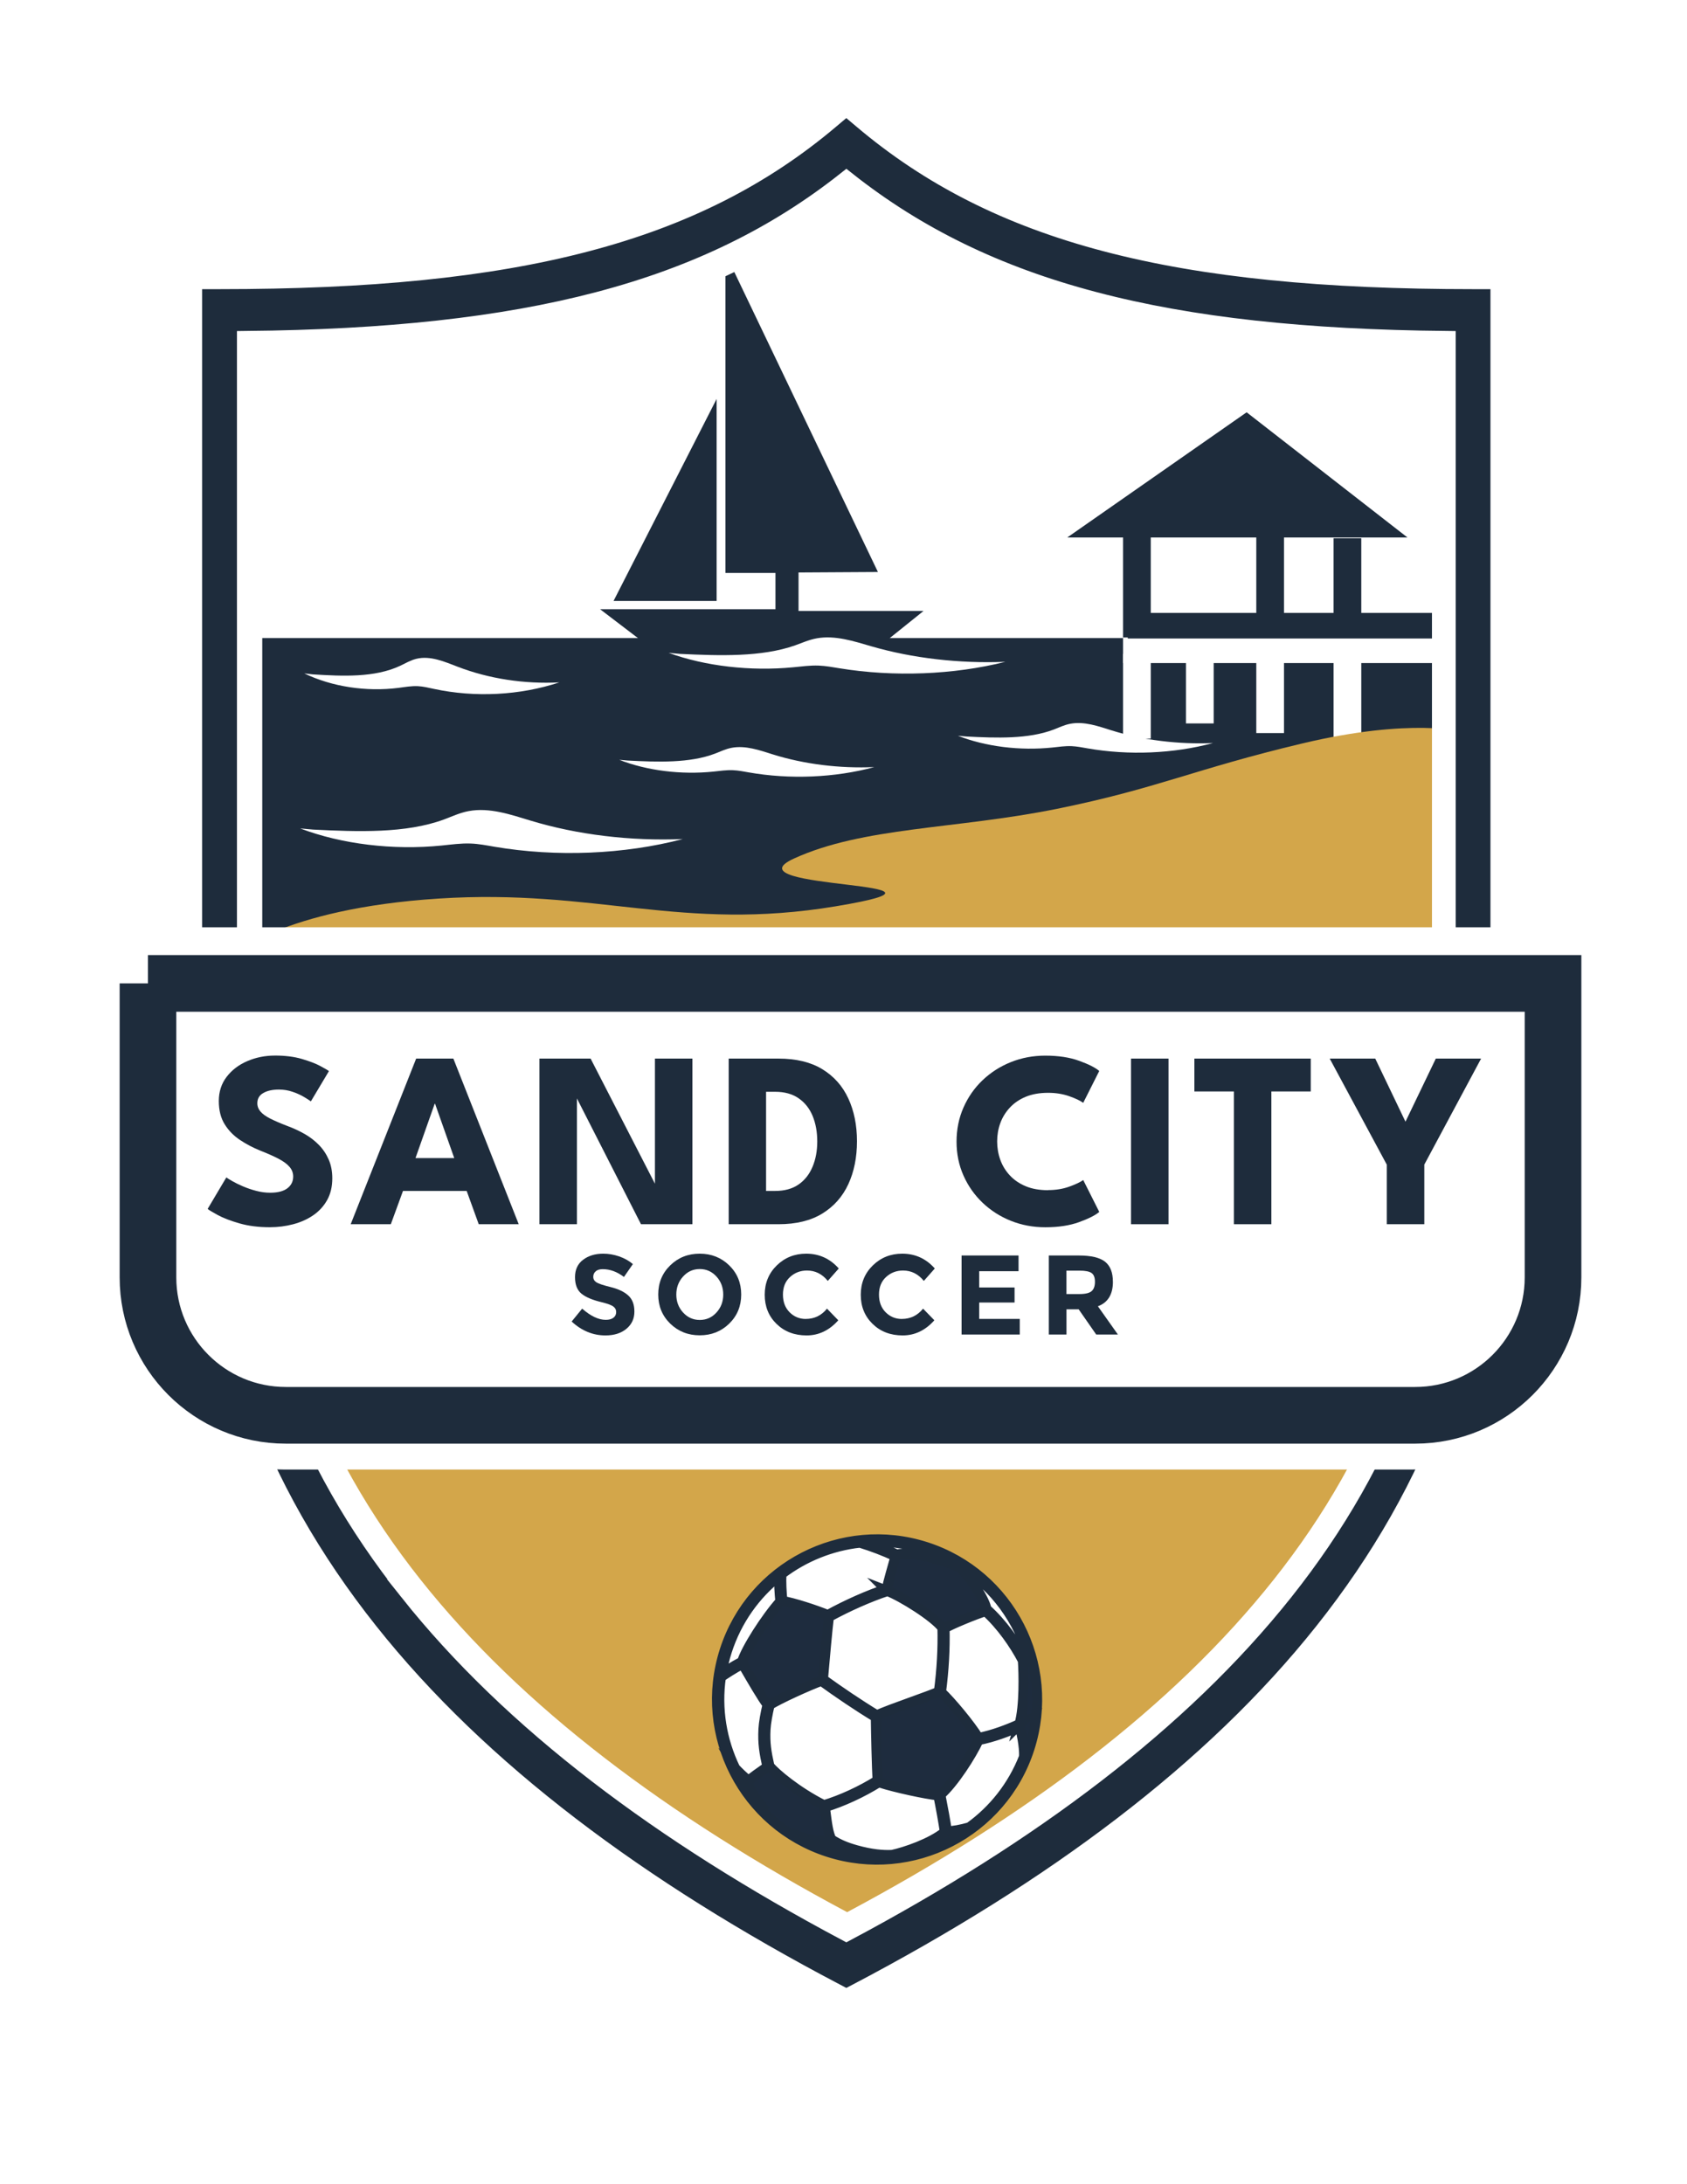
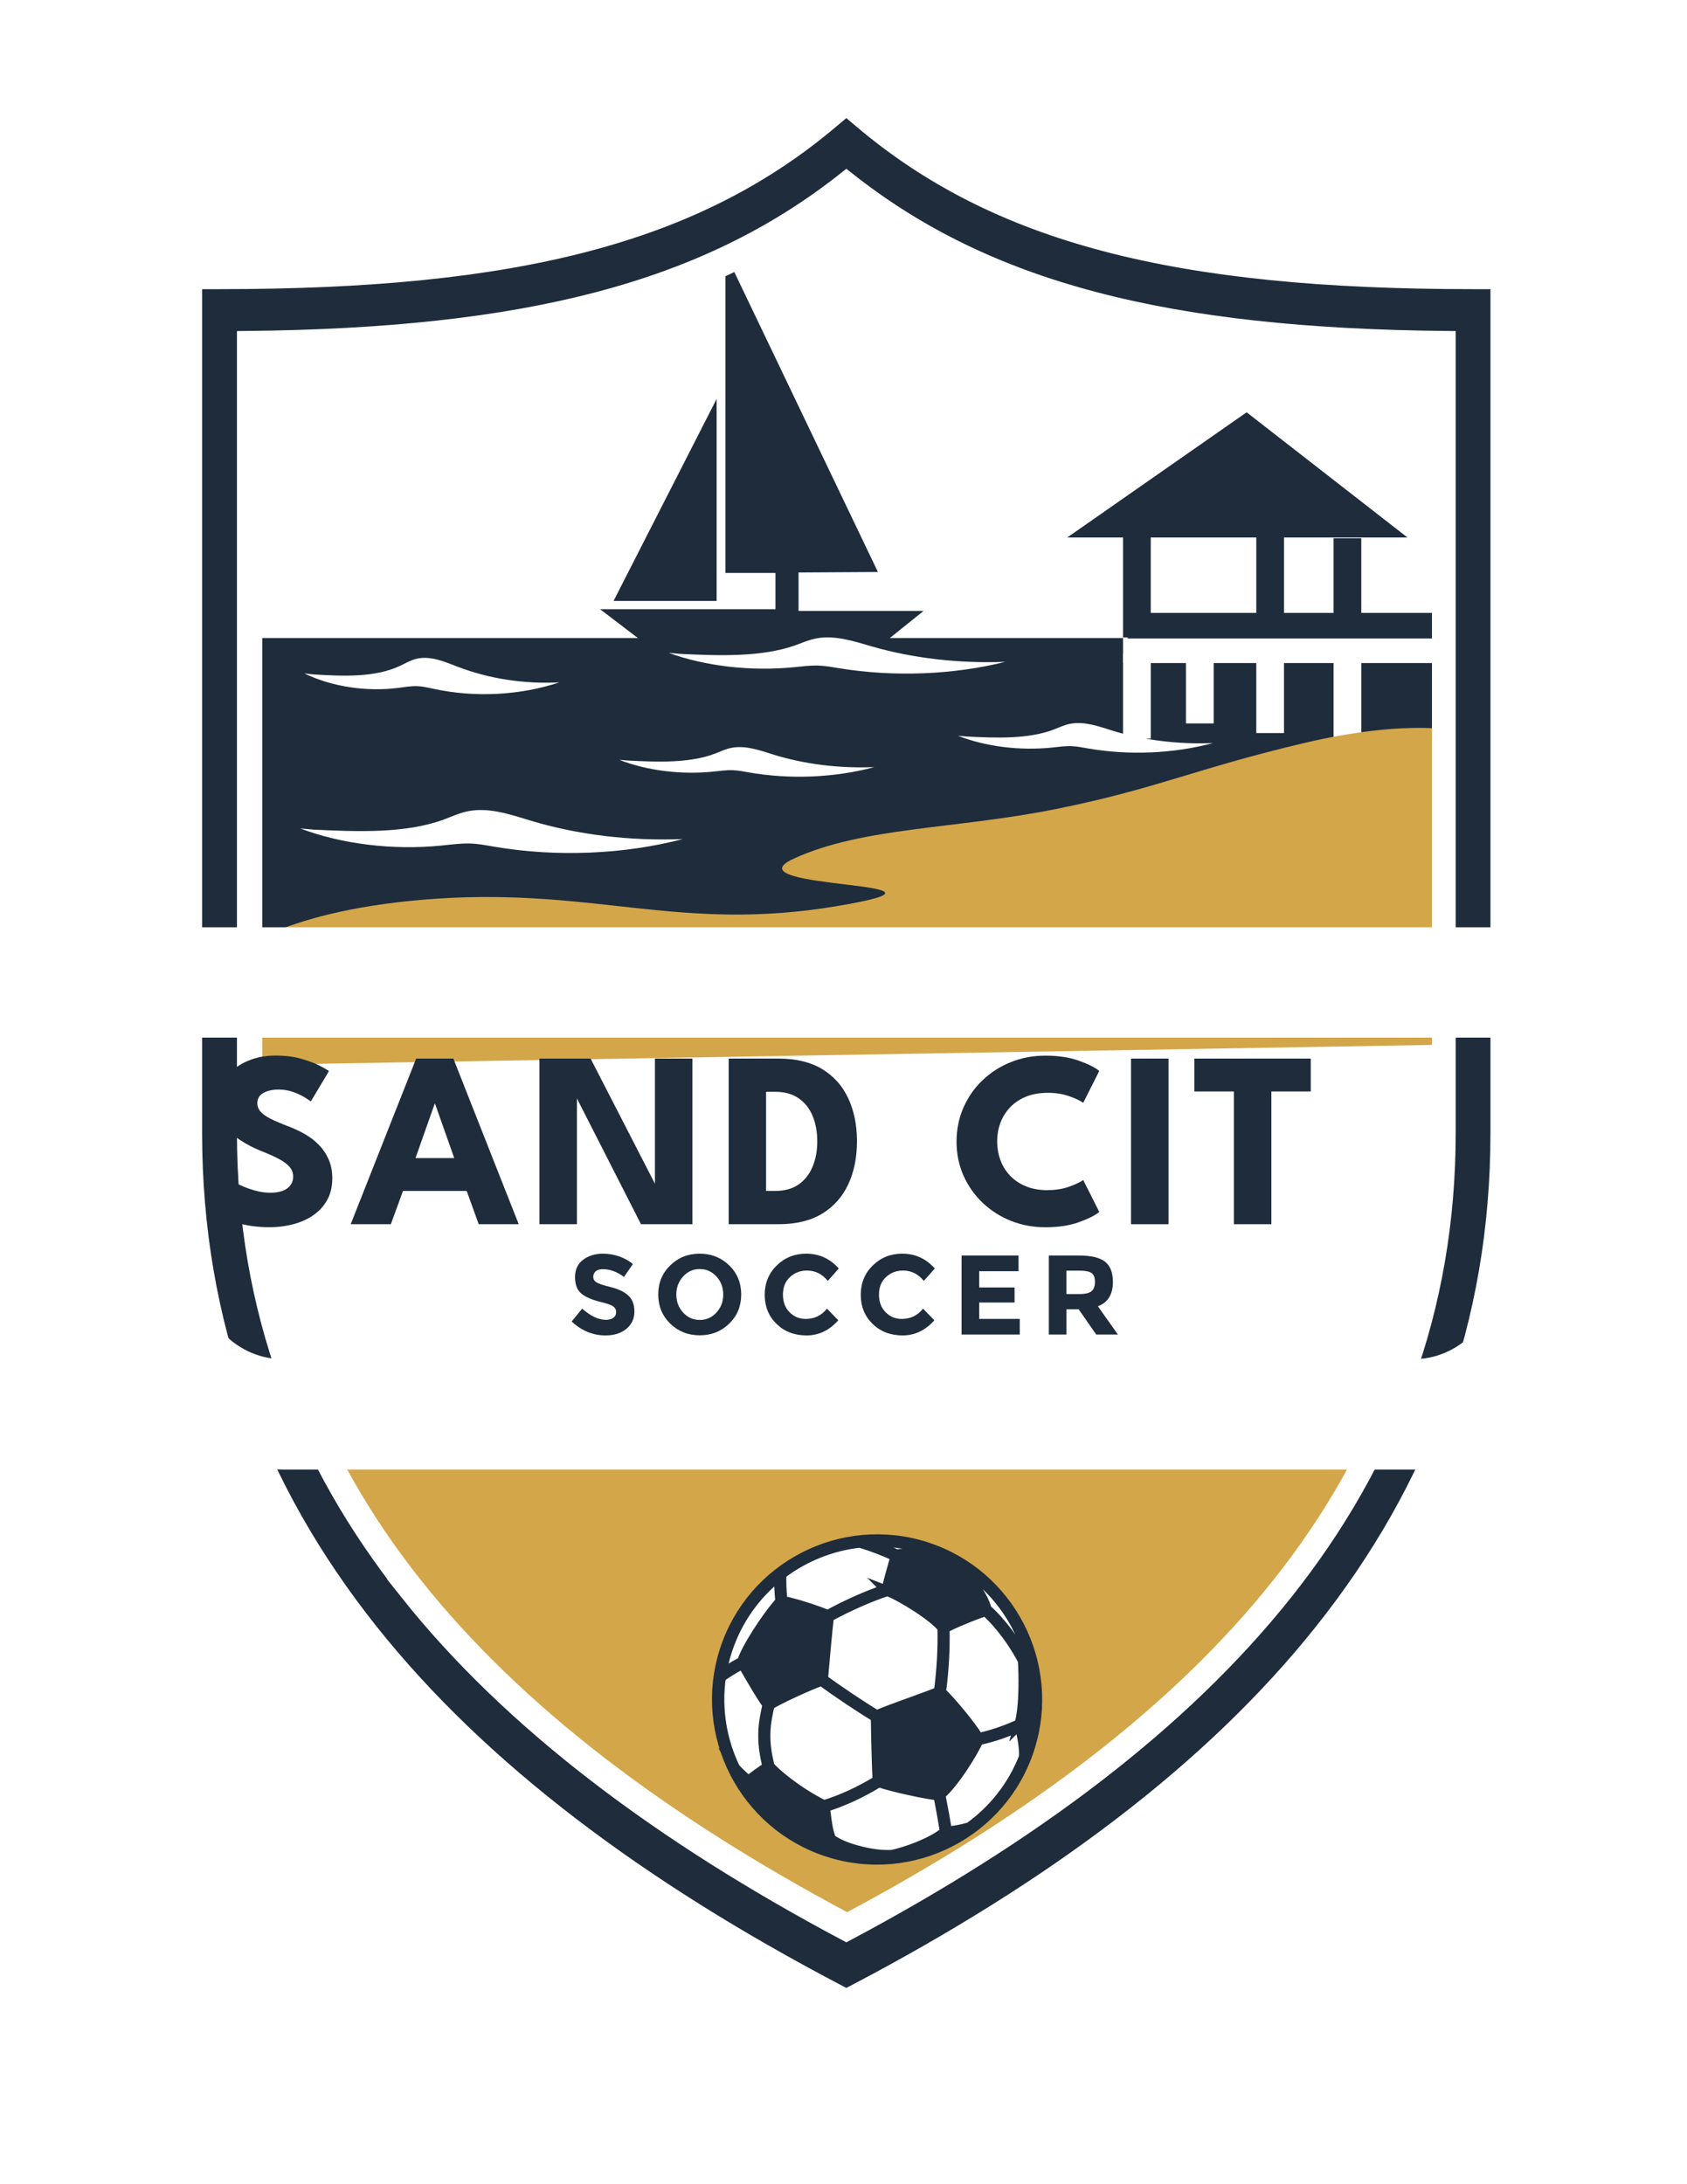
<svg xmlns="http://www.w3.org/2000/svg" version="1.1" viewBox="0 0 612 792">
  <defs>
    <style>
      .st0 {
        filter: url(#drop-shadow-1);
      }

      .st1 {
        fill: #6a9cb6;
      }

      .st2 {
        fill: #1e2c3e;
      }

      .st2, .st3, .st4, .st5, .st6 {
        stroke-miterlimit: 10;
      }

      .st2, .st5, .st6 {
        stroke: #1e2c3c;
      }

      .st2, .st6 {
        stroke-width: 3.65px;
      }

      .st7 {
        fill: #6aa7b1;
      }

      .st7, .st8, .st9 {
        display: none;
      }

      .st3 {
        fill: none;
        stroke-width: 40px;
      }

      .st3, .st4 {
        stroke: #fff;
      }

      .st10 {
        fill: #124474;
      }

      .st11 {
        fill: #d3a64a;
      }

      .st12, .st4, .st8 {
        fill: #1e2c3c;
      }

      .st13, .st5, .st6 {
        fill: #fff;
      }

      .st4 {
        stroke-width: 7px;
      }

      .st5 {
        stroke-width: 20.55px;
      }
    </style>
    <filter id="drop-shadow-1" x="231.24" y="529.28" width="174" height="174" filterUnits="userSpaceOnUse">
      <feOffset dx="9" dy="7" />
      <feGaussianBlur result="blur" stdDeviation="9" />
      <feFlood flood-color="#000" flood-opacity=".68" />
      <feComposite in2="blur" operator="in" />
      <feComposite in="SourceGraphic" />
    </filter>
  </defs>
  <g id="Layer_3" class="st9">
    <rect class="st12" x="-.05" y="-.57" width="613.1" height="795.83" />
  </g>
  <g id="Layer_1">
-     <path class="st7" d="M81.01,113.99v353.82s41,169.89,226,246.42c184-103.45,223.62-232.55,223.62-232.55l4.38-367.69s-151.74,3.4-227-57.76c0,0-61.43,60.02-227,57.76Z" />
    <path class="st13" d="M80.69,114.5v353.82s41,169.89,226,246.42c184-103.45,223.62-232.55,223.62-232.55l4.38-367.69s-151.74,3.4-227-57.76c0,0-61.43,60.02-227,57.76Z" />
    <rect class="st1" x="-124" y="85" width="5" height="0" />
    <g>
      <rect class="st12" x="83.85" y="231.37" width="446.9" height="127.58" />
      <g class="st9">
        <path class="st13" d="M384.87,288.41c-9.69,0-14.76-2.25-19.24-4.23-4.27-1.89-7.95-3.53-15.77-3.53s-11.5,1.63-15.77,3.53c-4.48,1.98-9.55,4.23-19.24,4.23s-14.76-2.25-19.24-4.23c-4.27-1.89-7.95-3.53-15.77-3.53s-11.51,1.63-15.77,3.53c-4.48,1.98-9.55,4.23-19.24,4.23s-14.76-2.25-19.24-4.23c-4.27-1.89-7.96-3.53-15.77-3.53s-11.51,1.63-15.77,3.53c-4.48,1.98-9.55,4.23-19.24,4.23-1.84,0-3.33-1.09-3.33-2.43s1.49-2.43,3.33-2.43c7.82,0,11.51-1.63,15.77-3.53,4.48-1.98,9.55-4.23,19.24-4.23s14.76,2.25,19.24,4.23c4.27,1.89,7.96,3.53,15.77,3.53s11.51-1.63,15.77-3.53c4.48-1.98,9.55-4.23,19.24-4.23s14.76,2.25,19.24,4.23c4.27,1.89,7.95,3.53,15.77,3.53s11.5-1.63,15.77-3.53c4.48-1.98,9.55-4.23,19.24-4.23s14.76,2.25,19.24,4.23c4.27,1.89,7.95,3.53,15.77,3.53,1.84,0,3.33,1.09,3.33,2.43s-1.49,2.43-3.33,2.43Z" />
      </g>
      <g class="st9">
        <path class="st13" d="M208.31,263.94c-9.69,0-14.76-2.25-19.24-4.23-4.27-1.89-7.95-3.53-15.77-3.53s-11.5,1.63-15.77,3.53c-4.48,1.98-9.55,4.23-19.24,4.23s-14.76-2.25-19.24-4.23c-4.27-1.89-7.95-3.53-15.77-3.53s-11.51,1.63-15.77,3.53c-1.12.5-2.28,1.01-3.53,1.5,0,0-3.18-3.57.07-5.64,4.12-2.63,9.55-4.23,19.24-4.23s14.76,2.25,19.24,4.23c4.27,1.89,7.95,3.53,15.77,3.53s11.5-1.63,15.77-3.53c4.48-1.98,9.55-4.23,19.24-4.23s14.76,2.25,19.24,4.23c4.27,1.89,7.95,3.53,15.77,3.53,1.84,0,3.33,1.09,3.33,2.43s-1.49,2.43-3.33,2.43Z" />
      </g>
      <g class="st9">
        <path class="st13" d="M239.08,315.53c-9.69,0-14.76-2.25-19.24-4.23-4.27-1.89-7.95-3.53-15.77-3.53s-11.5,1.63-15.77,3.53c-4.48,1.98-9.55,4.23-19.24,4.23s-14.76-2.25-19.24-4.23c-4.27-1.89-7.95-3.53-15.77-3.53s-11.51,1.63-15.77,3.53c-4.48,1.98-9.55,4.23-19.24,4.23-6.93,0-11.51-1.15-15.19-2.54-1.46-.55-5.07-7.83-.59-5.84,4.27,1.89,7.96,3.53,15.77,3.53s11.51-1.63,15.77-3.53c4.48-1.98,9.55-4.23,19.24-4.23s14.76,2.25,19.24,4.23c4.27,1.89,7.95,3.53,15.77,3.53s11.5-1.63,15.77-3.53c4.48-1.98,9.55-4.23,19.24-4.23s14.76,2.25,19.24,4.23c4.27,1.89,7.95,3.53,15.77,3.53,1.84,0,3.33,1.09,3.33,2.43s-1.49,2.43-3.33,2.43Z" />
      </g>
      <polygon class="st12" points="452.25 149.5 387.18 194.89 510.59 194.89 452.25 149.5" />
      <g>
        <polygon class="st12" points="263.18 91.94 263.18 207.76 281.32 207.76 281.32 220.91 217.7 220.91 232.49 232.18 321.78 232.18 335.03 221.54 289.69 221.54 289.69 207.58 318.49 207.41 263.18 91.94" />
        <polygon class="st12" points="259.97 144.66 259.97 217.91 222.58 217.91 259.97 144.66" />
      </g>
      <g class="st9">
        <path class="st13" d="M325.14,238.2c-9.69,0-14.76-2.25-19.24-4.23-4.27-1.89-7.95-3.53-15.77-3.53s-11.5,1.63-15.77,3.53c-4.48,1.98-9.55,4.23-19.24,4.23s-14.76-2.25-19.24-4.23c-4.27-1.89-7.95-3.53-15.77-3.53s-11.51,1.63-15.77,3.53c-4.48,1.98-9.55,4.23-19.24,4.23s-14.76-2.25-19.24-4.23c-4.27-1.89-7.96-3.53-15.77-3.53s-11.51,1.63-15.77,3.53c-4.48,1.98-9.55,4.23-19.24,4.23-1.84,0-3.33-1.09-3.33-2.43s1.49-2.43,3.33-2.43c7.82,0,11.51-1.63,15.77-3.53,4.48-1.98,9.55-4.23,19.24-4.23s14.76,2.25,19.24,4.23c4.27,1.89,7.96,3.53,15.77,3.53s11.51-1.63,15.77-3.53c4.48-1.98,9.55-4.23,19.24-4.23s14.76,2.25,19.24,4.23c4.27,1.89,7.95,3.53,15.77,3.53s11.5-1.63,15.77-3.53c4.48-1.98,9.55-4.23,19.24-4.23s14.76,2.25,19.24,4.23c4.27,1.89,7.95,3.53,15.77,3.53,1.84,0,3.33,1.09,3.33,2.43s-1.49,2.43-3.33,2.43Z" />
      </g>
      <g>
        <rect class="st12" x="407.42" y="193.49" width="10.05" height="74.34" />
        <rect class="st12" x="483.79" y="195.17" width="10.05" height="74.34" />
        <rect class="st8" x="430.24" y="195.17" width="10.05" height="74.34" />
        <rect class="st12" x="455.75" y="193.49" width="10.05" height="74.34" />
      </g>
      <rect class="st13" x="407.42" y="237.1" width="10.05" height="30.74" />
      <rect class="st13" x="483.79" y="237.66" width="10.05" height="30.18" />
      <rect class="st13" x="430.24" y="237.66" width="10.05" height="24.66" />
      <rect class="st13" x="455.75" y="237.1" width="10.05" height="28.71" />
      <rect class="st13" x="407.42" y="231.15" width="121.62" height="9.28" />
      <rect class="st12" x="409.13" y="222.24" width="121.62" height="9.28" />
      <g class="st9">
        <path class="st13" d="M530.75,257.05c-4.27-1.89-7.95-3.53-15.77-3.53s-11.5,1.63-15.77,3.53c-4.48,1.98-9.55,4.23-19.24,4.23s-14.76-2.25-19.24-4.23c-4.27-1.89-7.95-3.53-15.77-3.53s-11.51,1.63-15.77,3.53c-4.48,1.98-9.55,4.23-19.24,4.23s-14.76-2.25-19.24-4.23c-4.27-1.89-7.96-3.53-15.77-3.53s-11.51,1.63-15.77,3.53c-4.48,1.98-9.55,4.23-19.24,4.23-1.84,0-3.33-1.09-3.33-2.43s1.49-2.43,3.33-2.43c7.82,0,11.51-1.63,15.77-3.53,4.48-1.98,9.55-4.23,19.24-4.23s14.76,2.25,19.24,4.23c4.27,1.89,7.96,3.53,15.77,3.53s11.51-1.63,15.77-3.53c4.48-1.98,9.55-4.23,19.24-4.23s14.76,2.25,19.24,4.23c4.27,1.89,7.95,3.53,15.77,3.53s11.5-1.63,15.77-3.53c4.48-1.98,9.55-4.23,19.24-4.23,7.27,0,11.94,1.27,15.71,2.74,1.26.49,4.54,7.63.07,5.64Z" />
      </g>
      <path class="st11" d="M83.85,346.66s18.15-17.16,75.32-20.84,87.83,12.17,144.07,2.8c56.24-9.37-40.4-5.76-15.25-17.29,25.15-11.53,58.69-10.63,95.28-18.01,36.59-7.39,49.82-14.41,89.32-23.78,39.5-9.37,58.16-4.16,58.16-4.16v113.32l-447.81,7.58.91-39.6Z" />
    </g>
    <polygon class="st11" points="101.55 519.38 512.3 519.38 462.48 593.04 397.67 659.31 307.01 714.23 166.64 616.81 101.55 519.38" />
    <g class="st0">
      <path class="st6" d="M326.85,554.3c-30.3-9.74-62.87,6.98-72.61,37.28-9.74,30.3,6.98,62.87,37.28,72.61,30.3,9.74,62.87-6.98,72.61-37.28,9.74-30.3-6.98-62.87-37.28-72.61Z" />
      <path class="st2" d="M326.95,553.96c-30.48-9.8-63.25,7.03-73.05,37.51-9.8,30.48,7.03,63.25,37.51,73.05,30.48,9.8,63.25-7.03,73.05-37.51,9.8-30.48-7.03-63.25-37.51-73.05ZM360.84,618.19c-4.23,1.91-9.32,3.88-14.87,5.02-3.06-4.97-10.03-13.3-13.61-16.66,1.04-7.87,1.48-15.7,1.3-23.11,1.76-1.24,11.8-5.36,14.91-6.23,5.64,5.11,10.4,11.96,13.51,17.9v.11c.3,4.23.64,16.49-1.24,22.97ZM289.87,647.58c-9.8-4.92-17.74-11.69-19.64-14.07l-.11-.13c-1.14-5.07-1.67-8.39-1.41-13.31.12-2.31.72-5.59,1.48-8.84,3.17-2.12,14.78-7.36,18.81-8.76,5.9,4.27,12.98,9.08,19.73,13.18.07,5.39.33,18.09.66,22.97-5.96,3.74-13.19,7.09-19.52,8.97ZM312.94,569.89c5.25,2.02,16.85,9.26,19.96,13.37.19,7.42-.24,15.27-1.29,23.16-2.1.92-6,2.33-10.13,3.82-5,1.81-10.16,3.67-12.37,4.76-6.69-4.07-13.71-8.83-19.57-13.07.03-.38.1-1.08.18-2.02.43-4.85,1.41-16.13,1.98-20.63,7.01-3.83,14.55-7.15,21.24-9.39ZM260.37,596.31c.25.42.6,1.03,1.04,1.79,2.21,3.81,6.27,10.84,8.04,13-.77,3.29-1.37,6.59-1.49,8.93-.26,5.05.28,8.43,1.45,13.63-.59.43-1.17.84-1.77,1.25-1.52,1.06-3.09,2.17-5.14,3.77-1.87-1.5-3.49-3.1-4.82-4.5-4.87-10.06-6.83-21.55-5.16-33.09,1.64-1.11,4.36-2.93,7.84-4.78ZM262.15,639.35c.84,2.66,3.68,6.77,6.56,10.36-3.95-3.96-7.28-8.47-9.9-13.35,1.01.99,2.11,2.01,3.34,2.99ZM290.4,649.49c-.05-.4-.1-.82-.16-1.24,6.36-1.92,13.59-5.28,19.56-9.02.23.08.47.16.73.24,5.15,1.65,16.38,4.11,20.88,4.54.94,4.68,1.86,9.78,2.37,13.28-5.06,4.13-14.34,7.28-19.12,8.32-3.39.17-7.64-.2-13.11-1.74-3.56-1-6.33-2.13-8.97-3.88-1.15-2.31-1.61-5.92-2.18-10.5ZM342.73,655.59c-3.14.89-5.91,1.39-8.22,1.48-.52-3.53-1.44-8.61-2.37-13.27,4.89-4.31,11.26-14.29,13.85-19.84,5.56-1.12,10.65-3.07,14.89-4.98,1.24,3.91,1.85,9.47,1.58,11.16,0,0,0,0,0,0-4.12,10.52-11.09,19.2-19.73,25.43ZM364.27,593.76c-.53.34-1.04.65-1.58.91-3.18-6.06-8.06-13.04-13.84-18.21-.57-3.33-5.69-11.38-9.5-14.88.27-.17.55-.32.82-.48,11.88,7.65,20.35,19.39,24.1,32.65ZM339.46,560.66c-.26.15-.53.31-.79.48-4.51-2.18-17.49-5.9-22.28-4.42-3.61-1.7-7.5-3.22-11.54-4.54,7.19-.56,14.59.23,21.87,2.57,4.58,1.47,8.85,3.48,12.76,5.92ZM302.93,552.36c4.55,1.4,8.93,3.07,12.96,4.95l-.15.53c-.87,3.06-2.48,8.67-3.05,11.33-6.73,2.24-14.28,5.57-21.37,9.46-4.49-1.86-12.59-4.48-16.49-5.11-.33-3.36-.5-6.75-.35-9.75,8.23-6.26,18.07-10.24,28.45-11.4ZM273.7,564.34c-.1,2.93.08,6.17.4,9.37-5.27,5.85-12.52,17.26-13.87,21.82-3.24,1.71-5.82,3.39-7.55,4.55.45-2.79,1.12-5.59,2.01-8.36,3.61-11.23,10.38-20.57,19.02-27.38ZM279.83,658.39c.61.23,1.23.5,1.83.69,4.29,1.38,8.16,1.84,10.47,1.48,2.28,1.52,4.63,2.6,7.45,3.51.57.18,1.16.36,1.77.53,4.43,1.25,8.06,1.73,11.11,1.79-6.85.4-13.89-.42-20.8-2.64-4.22-1.36-8.17-3.18-11.83-5.36Z" />
    </g>
    <path class="st13" d="M303.32,715.14c-69.19-36.42-125.68-78.33-165.01-127.94-39.99-50.45-62.3-108.66-62.3-176.91V107.87h9.58c52.45,0,94.69-4.04,129.79-13.3,34.56-9.09,62.28-23.24,86.23-43.55l5.72-4.84,5.72,4.84c23.93,20.3,51.65,34.45,86.21,43.55,35.12,9.26,77.36,13.3,129.81,13.3h9.56v302.42c0,68.24-22.29,126.45-62.3,176.91-39.33,49.61-95.81,91.51-164.99,127.94l-4,2.09-4-2.09ZM152.51,572.73c36.76,46.34,89.75,85.92,154.81,120.63,65.06-34.71,118.03-74.28,154.79-120.63,36.84-46.46,57.37-99.95,57.37-162.43V129.54c-49.43-.49-90-4.77-124.48-13.87-34.54-9.09-62.88-23.01-87.68-42.68-24.82,19.67-53.16,33.58-87.68,42.68-34.48,9.09-75.07,13.37-124.5,13.87v280.76c0,62.51,20.55,115.97,57.37,162.43h0Z" />
    <path class="st4" d="M302.92,722.63c-70.94-37.26-128.88-80.13-169.21-130.89-41.01-51.62-63.89-111.17-63.89-180.99V101.35h9.82c53.79,0,97.09-4.13,133.09-13.61,35.44-9.3,63.87-23.78,88.42-44.55l5.87-4.95,5.87,4.95c24.53,20.77,52.96,35.25,88.4,44.55,36.01,9.47,79.32,13.61,133.11,13.61h9.8v309.41c0,69.82-22.85,129.37-63.89,180.99-40.33,50.75-98.24,93.62-169.19,130.89l-4.1,2.14-4.1-2.14ZM148.28,576.93c37.69,47.41,92.03,87.9,158.75,123.41,66.71-35.51,121.03-76,158.73-123.41,37.78-47.53,58.83-102.25,58.83-166.18V123.51c-50.68-.5-92.29-4.88-127.64-14.19-35.42-9.3-64.48-23.54-89.91-43.66-25.45,20.12-54.51,34.36-89.91,43.66-35.36,9.3-76.98,13.68-127.67,14.19v287.24c0,63.95,21.07,118.65,58.83,166.18h0Z" />
    <g class="st9">
      <path class="st10" d="M412.96,131.18l.28.4c-1.16.87-2.44,2.21-3.85,4.02s-2.49,3.5-3.24,5.07l-.6.4c-.5.35-1.7-1-1.7-1-.32-.76-.62-1.31-.9-1.68s2.3.62,2.3.62c.91-1.54,2.08-3.03,3.51-4.49s2.83-2.57,4.19-3.34Z" />
      <path class="st10" d="M397.3,131.25l-.28.4c1.15.87,2.43,2.21,3.84,4.02s2.49,3.5,3.23,5.07l.6.4c.49.35,1.23.1,1.47-.48l-1.17-1.59c-.91-1.54-2.08-3.03-3.5-4.49s-2.82-2.57-4.18-3.34Z" />
    </g>
    <g class="st9">
      <path class="st10" d="M274.98,106l.3.23c-.63.9-1.24,2.16-1.84,3.8s-.98,3.1-1.15,4.41l-.34.43c-.28.37-1.46-.33-1.46-.33-.41-.47-.76-.8-1.04-1s1.8-.1,1.8-.1c.3-1.32.79-2.67,1.48-4.06s1.44-2.51,2.24-3.39Z" />
      <path class="st10" d="M263.71,109.72l-.11.36c1.03.36,2.27,1.02,3.71,1.99s2.61,1.94,3.51,2.9l.53.15c.44.13.91-.22.95-.69l-1.21-.87c-1.02-.9-2.21-1.7-3.57-2.41s-2.63-1.19-3.79-1.43Z" />
    </g>
    <g class="st9">
      <path class="st10" d="M128.44,143.16l.44.33c-.93,1.32-1.83,3.19-2.7,5.59s-1.44,4.58-1.69,6.5l-.5.64c-.41.54-2.15-.48-2.15-.48-.6-.69-1.12-1.18-1.54-1.47s2.66-.14,2.66-.14c.44-1.95,1.16-3.94,2.18-5.98s2.12-3.7,3.3-5Z" />
      <path class="st10" d="M111.84,148.64l-.16.53c1.52.53,3.34,1.51,5.46,2.94s3.84,2.86,5.17,4.27l.77.22c.64.2,1.34-.32,1.39-1.01l-1.79-1.28c-1.5-1.32-3.25-2.51-5.26-3.56s-3.88-1.75-5.59-2.11Z" />
    </g>
    <g class="st9">
-       <path class="st10" d="M383.38,155.9l.29.22c-.61.87-1.2,2.09-1.78,3.67s-.95,3-1.11,4.27l-.33.42c-.27.35-1.41-.31-1.41-.31-.4-.45-.73-.77-1.01-.96s1.74-.09,1.74-.09c.29-1.28.77-2.59,1.43-3.92s1.39-2.43,2.17-3.28Z" />
      <path class="st10" d="M372.48,159.5l-.11.35c1,.35,2.19.99,3.59,1.93s2.52,1.88,3.4,2.8l.51.15c.42.13.88-.21.92-.67l-1.17-.84c-.98-.87-2.13-1.64-3.46-2.33s-2.55-1.15-3.67-1.38Z" />
    </g>
    <g class="st9">
-       <path class="st10" d="M173.2,171.31l.2.5c-1.46.64-3.17,1.74-5.14,3.31s-3.56,3.1-4.75,4.59l-.74.28c-.62.24-1.56-1.51-1.56-1.51-.15-.89-.33-1.56-.54-2.02s2.31,1.24,2.31,1.24c1.37-1.41,3-2.71,4.9-3.9s3.68-2.02,5.33-2.51Z" />
      <path class="st10" d="M156.44,167.4l-.4.36c1.01,1.22,2.04,2.98,3.08,5.27s1.77,4.37,2.16,6.24l.54.58c.44.5,1.29.42,1.69-.14l-.85-1.99c-.58-1.88-1.45-3.77-2.6-5.69s-2.36-3.46-3.62-4.64Z" />
    </g>
    <g class="st9">
      <path class="st10" d="M322.51,148.07l.37.42c-1.19,1.12-2.48,2.78-3.85,4.98s-2.38,4.23-3.03,6.09l-.62.53c-.52.45-2.03-.92-2.03-.92-.46-.81-.86-1.4-1.22-1.78s2.66.41,2.66.41c.84-1.84,1.98-3.66,3.41-5.47s2.87-3.23,4.31-4.27Z" />
      <path class="st10" d="M304.91,150.04l-.27.49c1.4.84,3,2.19,4.8,4.05s3.22,3.63,4.24,5.31l.72.38c.6.33,1.4-.04,1.59-.71l-1.51-1.64c-1.21-1.62-2.7-3.16-4.48-4.62s-3.48-2.55-5.1-3.26Z" />
    </g>
    <path id="COPY" class="st3" d="M52.83,356.24h509.73v106.61c0,27.6-22.41,50.01-50.01,50.01H102.84c-27.6,0-50.01-22.41-50.01-50.01v-106.61h0Z" />
-     <path class="st5" d="M53.67,356.58h509.73v106.61c0,27.6-22.41,50.01-50.01,50.01H103.69c-27.6,0-50.01-22.41-50.01-50.01v-106.61h0Z" />
    <g>
      <path class="st12" d="M99.73,382.75c3.73,0,6.99.41,9.78,1.23,2.79.82,5.04,1.68,6.73,2.59,1.7.91,2.73,1.52,3.09,1.82l-6.55,10.97c-.49-.36-1.31-.89-2.48-1.59-1.17-.7-2.55-1.32-4.14-1.87-1.59-.55-3.25-.82-4.98-.82-2.34,0-4.22.42-5.67,1.25-1.44.83-2.16,2.07-2.16,3.71,0,1.12.39,2.13,1.16,3.03s1.96,1.74,3.55,2.55c1.59.8,3.62,1.68,6.07,2.62,2.24.82,4.35,1.79,6.32,2.91,1.97,1.12,3.71,2.45,5.21,3.98,1.5,1.53,2.69,3.3,3.57,5.3.88,2,1.32,4.28,1.32,6.83,0,3.03-.62,5.66-1.87,7.89-1.24,2.23-2.94,4.07-5.07,5.53-2.14,1.46-4.57,2.54-7.28,3.25-2.71.71-5.53,1.07-8.44,1.07-4.13,0-7.82-.47-11.08-1.41-3.26-.94-5.89-1.96-7.89-3.05s-3.2-1.82-3.59-2.18l6.78-11.42c.36.27,1.07.71,2.12,1.32,1.05.61,2.33,1.24,3.84,1.89,1.52.65,3.13,1.21,4.85,1.66,1.71.45,3.4.68,5.07.68,2.79,0,4.88-.54,6.28-1.62,1.4-1.08,2.09-2.49,2.09-4.25,0-1.3-.44-2.47-1.32-3.5-.88-1.03-2.2-2.01-3.96-2.93-1.76-.93-3.96-1.9-6.6-2.94-2.64-1.06-5.1-2.35-7.39-3.87-2.29-1.52-4.15-3.41-5.57-5.69-1.43-2.28-2.14-5.1-2.14-8.46s.95-6.29,2.84-8.76c1.9-2.47,4.4-4.38,7.51-5.71,3.11-1.33,6.44-2,9.99-2Z" />
      <path class="st12" d="M150.96,383.85h13.51l23.71,60.06h-14.51l-4.37-12.06h-23.11l-4.41,12.06h-14.56l23.75-60.06ZM150.73,419.93h14.06l-6.96-19.7h-.14l-6.96,19.7Z" />
      <path class="st12" d="M208.29,396.31l1,.18v47.41h-13.6v-60.06h18.56l24.34,47.32-1,.18v-47.5h13.6v60.06h-18.66l-24.25-47.59Z" />
      <path class="st12" d="M264.35,383.85h18.06c6.4,0,11.7,1.28,15.9,3.84,4.2,2.56,7.35,6.1,9.44,10.62,2.09,4.52,3.14,9.69,3.14,15.52s-1.05,11.04-3.14,15.56c-2.09,4.52-5.24,8.07-9.44,10.65-4.2,2.58-9.5,3.87-15.9,3.87h-18.06v-60.06ZM277.91,395.9v35.94h3.28c3.43,0,6.26-.78,8.51-2.34,2.24-1.56,3.94-3.7,5.07-6.42,1.14-2.71,1.71-5.77,1.71-9.17s-.55-6.5-1.66-9.21c-1.11-2.71-2.8-4.86-5.07-6.44-2.27-1.58-5.13-2.37-8.55-2.37h-3.28Z" />
      <path class="st12" d="M380.23,431.53c2.79,0,5.33-.41,7.62-1.23,2.29-.82,4-1.62,5.12-2.41l5.82,11.56c-1.43,1.21-3.86,2.44-7.3,3.69s-7.53,1.87-12.26,1.87c-4.43,0-8.58-.77-12.47-2.32-3.88-1.55-7.3-3.72-10.26-6.53-2.96-2.81-5.28-6.1-6.96-9.87s-2.53-7.88-2.53-12.31.83-8.55,2.5-12.35,3.98-7.12,6.94-9.94c2.96-2.82,6.38-5.01,10.28-6.57,3.9-1.56,8.06-2.34,12.49-2.34,4.73,0,8.82.62,12.26,1.87,3.44,1.24,5.88,2.47,7.3,3.69l-5.82,11.56c-1.12-.82-2.83-1.63-5.12-2.43-2.29-.8-4.83-1.21-7.62-1.21-3.09,0-5.79.48-8.1,1.43-2.31.96-4.23,2.27-5.78,3.94-1.55,1.67-2.7,3.55-3.46,5.64s-1.14,4.29-1.14,6.6.38,4.56,1.14,6.67,1.91,4,3.46,5.66c1.55,1.67,3.47,2.98,5.78,3.94,2.3.96,5,1.43,8.1,1.43Z" />
      <path class="st12" d="M410.31,383.85h13.6v60.06h-13.6v-60.06Z" />
      <path class="st12" d="M447.62,395.77h-14.33v-11.92h42.22v11.92h-14.29v48.14h-13.6v-48.14Z" />
-       <path class="st12" d="M503.08,422.29l-20.7-38.45h16.52l10.97,22.89,11.01-22.89h16.43l-20.61,38.45v21.61h-13.6v-21.61Z" />
      <path class="st12" d="M216.14,460.97c-.62.51-.92,1.18-.92,2.01s.38,1.5,1.13,1.99c.75.49,2.49,1.07,5.21,1.74,2.72.67,4.83,1.67,6.33,3.01,1.5,1.34,2.25,3.29,2.25,5.86s-.96,4.65-2.89,6.25c-1.93,1.6-4.46,2.4-7.61,2.4-4.54,0-8.62-1.68-12.26-5.04l3.81-4.67c3.09,2.71,5.94,4.06,8.57,4.06,1.17,0,2.1-.25,2.77-.76.67-.5,1-1.19,1-2.05s-.36-1.54-1.07-2.05c-.71-.51-2.12-1.02-4.22-1.54-3.33-.79-5.77-1.83-7.32-3.1-1.54-1.27-2.32-3.27-2.32-5.99s.98-4.82,2.93-6.29c1.95-1.48,4.39-2.21,7.32-2.21,1.91,0,3.83.33,5.74.98,1.91.66,3.58,1.59,5,2.79l-3.24,4.67c-2.49-1.89-5.06-2.83-7.71-2.83-1.07,0-1.91.25-2.52.76Z" />
      <path class="st12" d="M264.54,479.95c-2.9,2.83-6.46,4.24-10.7,4.24s-7.8-1.42-10.7-4.24c-2.9-2.83-4.35-6.35-4.35-10.56s1.45-7.73,4.35-10.56c2.9-2.83,6.46-4.24,10.7-4.24s7.8,1.42,10.7,4.24c2.9,2.83,4.35,6.35,4.35,10.56s-1.45,7.73-4.35,10.56ZM262.37,469.41c0-2.56-.82-4.74-2.46-6.54-1.64-1.8-3.66-2.71-6.05-2.71s-4.41.9-6.05,2.71c-1.64,1.8-2.46,3.98-2.46,6.54s.82,4.73,2.46,6.52c1.64,1.79,3.66,2.69,6.05,2.69s4.41-.89,6.05-2.69c1.64-1.79,2.46-3.96,2.46-6.52Z" />
      <path class="st12" d="M292.3,478.25c3.14,0,5.71-1.24,7.71-3.73l4.1,4.22c-3.25,3.66-7.09,5.49-11.5,5.49s-8.05-1.39-10.91-4.18c-2.86-2.79-4.28-6.31-4.28-10.56s1.46-7.8,4.37-10.64,6.47-4.26,10.68-4.26c4.7,0,8.64,1.79,11.81,5.37l-3.98,4.51c-2.02-2.51-4.54-3.77-7.54-3.77-2.41,0-4.46.79-6.17,2.36-1.71,1.57-2.56,3.69-2.56,6.36s.81,4.8,2.42,6.42c1.61,1.61,3.57,2.42,5.86,2.42Z" />
      <path class="st12" d="M327.15,478.25c3.14,0,5.71-1.24,7.71-3.73l4.1,4.22c-3.25,3.66-7.09,5.49-11.5,5.49s-8.05-1.39-10.91-4.18c-2.86-2.79-4.29-6.31-4.29-10.56s1.46-7.8,4.37-10.64c2.91-2.84,6.47-4.26,10.68-4.26,4.7,0,8.64,1.79,11.81,5.37l-3.98,4.51c-2.02-2.51-4.54-3.77-7.54-3.77-2.41,0-4.46.79-6.17,2.36-1.71,1.57-2.56,3.69-2.56,6.36s.81,4.8,2.42,6.42c1.61,1.61,3.57,2.42,5.86,2.42Z" />
      <path class="st12" d="M369.5,455.25v5.7h-14.27v5.9h12.83v5.45h-12.83v5.94h14.72v5.66h-21.11v-28.66h20.66Z" />
      <path class="st12" d="M403.74,464.76c0,4.59-1.82,7.56-5.45,8.9l7.26,10.25h-7.87l-6.36-9.14h-4.43v9.14h-6.4v-28.66h10.86c4.46,0,7.63.75,9.53,2.25,1.9,1.5,2.85,3.92,2.85,7.26ZM396.03,468.16c.79-.71,1.19-1.84,1.19-3.38s-.41-2.6-1.23-3.18c-.82-.57-2.26-.86-4.31-.86h-4.8v8.49h4.67c2.19,0,3.68-.36,4.47-1.07Z" />
    </g>
  </g>
  <g id="Layer_2">
    <path class="st13" d="M113.5,244.53c10.79.68,22.42,1.22,31.63-3.09,1.96-.92,3.79-2.04,5.98-2.57,5.04-1.2,10.22,1.09,14.94,2.9,11.32,4.35,24.2,6.33,36.86,5.66-14.23,4.73-30.64,5.58-45.58,2.35-1.87-.4-3.75-.87-5.69-.97-2.36-.12-4.71.31-7.04.61-11.73,1.5-24.17-.4-34.22-5.24" />
    <path class="st13" d="M227.77,275.78c10.79.56,22.42.99,31.63-2.52,1.96-.75,3.79-1.67,5.98-2.09,5.04-.98,10.22.89,14.94,2.37,11.32,3.55,24.2,5.16,36.86,4.61-14.23,3.86-30.64,4.55-45.58,1.92-1.87-.33-3.75-.71-5.69-.79-2.36-.1-4.71.25-7.04.5-11.73,1.22-24.17-.33-34.22-4.27" />
    <path class="st13" d="M350.63,267.06c10.79.56,22.42.99,31.63-2.52,1.96-.75,3.79-1.67,5.98-2.09,5.04-.98,10.22.89,14.94,2.37,11.32,3.55,24.2,5.16,36.86,4.61-14.23,3.86-30.64,4.55-45.58,1.92-1.87-.33-3.75-.71-5.69-.79-2.36-.1-4.71.25-7.04.5-11.73,1.22-24.17-.33-34.22-4.27" />
    <path class="st13" d="M246.69,237.1c14.24.68,29.59,1.22,41.76-3.09,2.58-.91,5-2.04,7.89-2.56,6.66-1.19,13.5,1.09,19.72,2.89,14.94,4.34,31.94,6.31,48.65,5.64-18.78,4.72-40.44,5.56-60.16,2.34-2.47-.4-4.95-.87-7.51-.97-3.12-.12-6.21.31-9.3.61-15.49,1.5-31.9-.4-45.17-5.23" />
    <path class="st13" d="M113.59,300.81c16.18.81,33.63,1.44,47.45-3.66,2.93-1.08,5.68-2.42,8.97-3.04,7.56-1.42,15.34,1.29,22.41,3.43,16.98,5.15,36.3,7.49,55.28,6.7-21.35,5.6-45.95,6.6-68.37,2.78-2.81-.48-5.62-1.04-8.54-1.15-3.55-.14-7.06.37-10.56.72-17.6,1.78-36.25-.48-51.33-6.2" />
  </g>
</svg>